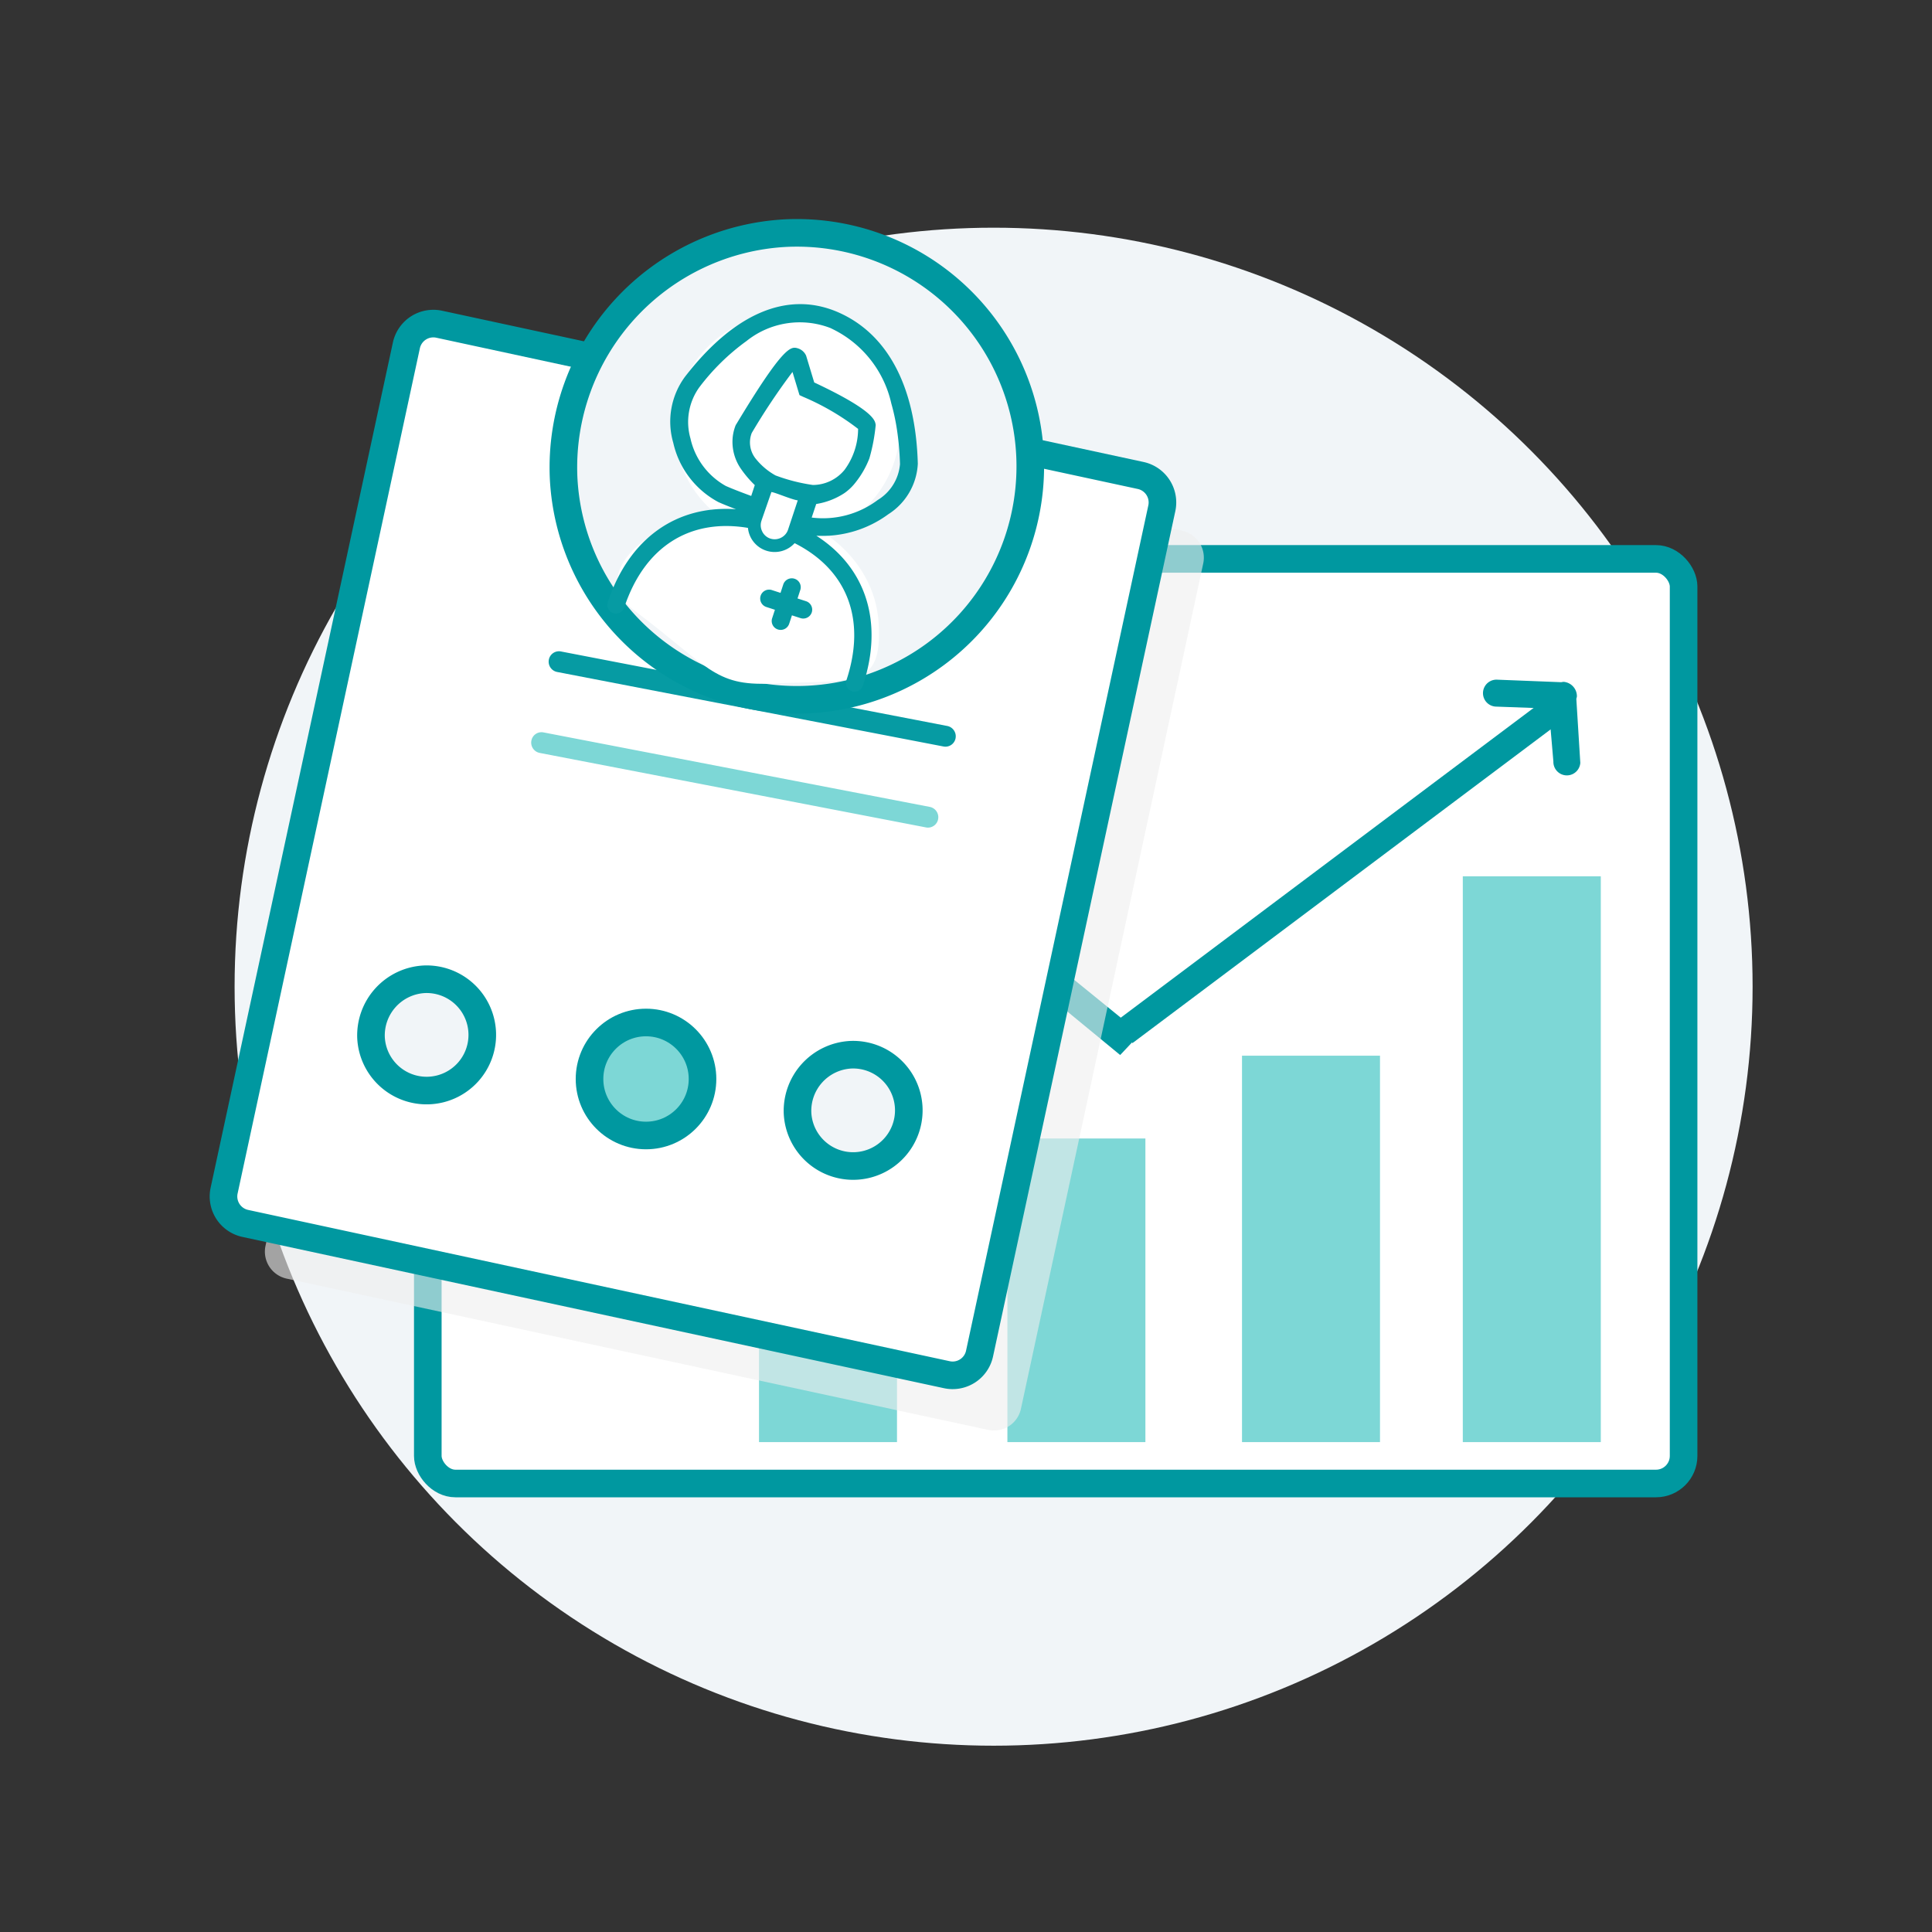
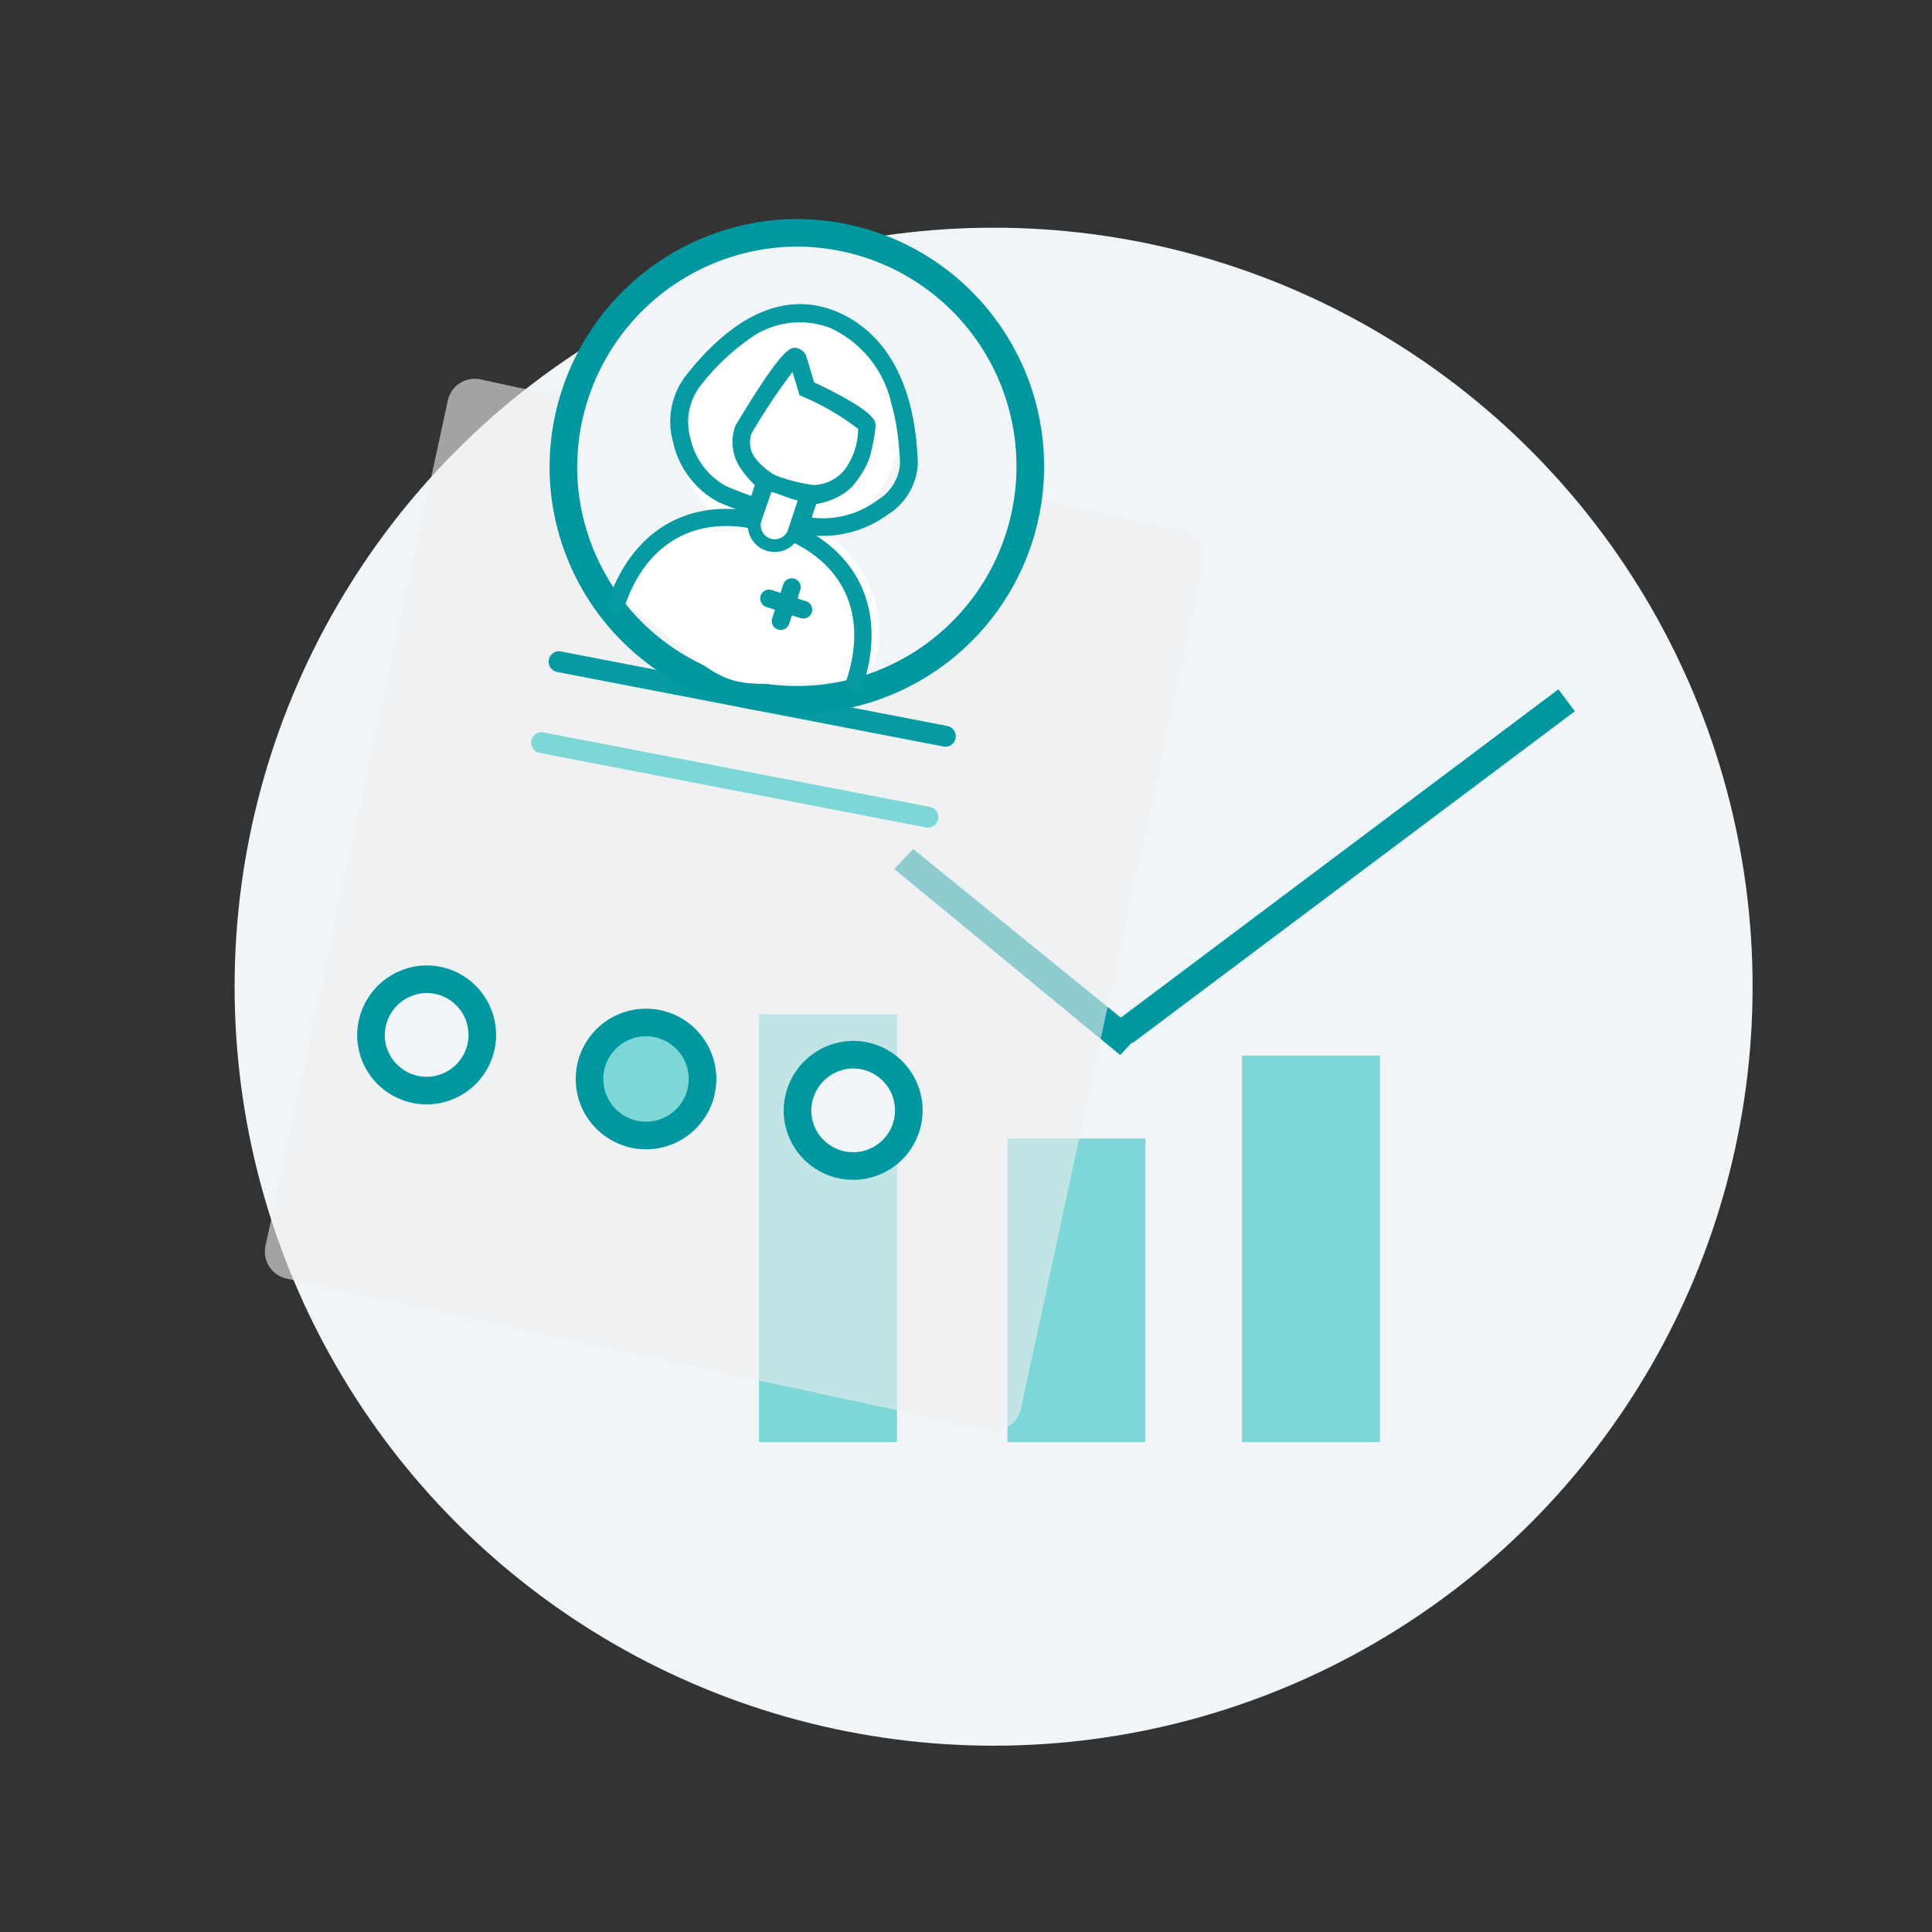
<svg xmlns="http://www.w3.org/2000/svg" id="icn_trials.svg" width="140" height="140" viewBox="0 0 140 140">
  <rect x="0" y="0" width="140" height="140" fill="#333333" stroke="none" />
  <defs>
    <style>
      .cls-1, .cls-9 {
        fill: #f1f5f8;
      }

      .cls-10, .cls-2, .cls-6 {
        fill: #fff;
      }

      .cls-11, .cls-2, .cls-6, .cls-9 {
        stroke: #0098a0;
        stroke-linejoin: round;
        stroke-width: 2px;
      }

      .cls-3 {
        fill: #0098a0;
      }

      .cls-10, .cls-3, .cls-5, .cls-6, .cls-7, .cls-8, .cls-9 {
        fill-rule: evenodd;
      }

      .cls-11, .cls-4, .cls-8 {
        fill: #7dd7d6;
      }

      .cls-5 {
        fill: #eee;
        opacity: 0.6;
      }

      .cls-7 {
        fill: #069ba3;
      }
    </style>
  </defs>
  <g id="pages">
    <circle id="grey_circle" class="cls-1" cx="72" cy="71.5" r="55" />
  </g>
  <g id="top">
-     <rect id="top_container_copy" data-name="top_container copy" class="cls-2" x="31" y="40.5" width="91" height="67" rx="2" ry="2" />
    <path id="line_bottom_horiz_copy" data-name="line_bottom_horiz copy" class="cls-3" d="M173.118,111.04l-32.054,24.047-0.035-.046-0.857.91L123.8,122.472l1.371-1.455,15.044,12.227,31.714-23.793Z" transform="translate(-59 -59.5)" />
-     <path id="checkmark_copy" data-name="checkmark copy" class="cls-3" d="M172.139,108.935a1.056,1.056,0,0,1,.17-0.026,1.048,1.048,0,0,1,.959,1.06,0.939,0.939,0,0,1-.042.166l0.289,4.646a0.977,0.977,0,0,1-1.951-.1l-0.329-3.839-3.866-.14a0.977,0.977,0,0,1,.1-1.951Z" transform="translate(-59 -59.5)" />
    <rect id="Rectangle_2_copy" data-name="Rectangle 2 copy" class="cls-4" x="90" y="76.5" width="10" height="28" />
    <rect id="Rectangle_2_copy_2" data-name="Rectangle 2 copy 2" class="cls-4" x="73" y="82.5" width="10" height="22" />
-     <rect class="cls-4" x="106" y="63.5" width="10" height="41" />
    <rect id="Rectangle_2_copy_3" data-name="Rectangle 2 copy 3" class="cls-4" x="55" y="73.5" width="10" height="31" />
    <g id="hold_together">
      <g id="_1st" data-name="1st">
        <g>
          <path id="top_container_copy_2" data-name="top_container copy 2" class="cls-5" d="M93.825,86.994l50.832,10.961a2,2,0,0,1,1.535,2.367L132.98,161.591a1.994,1.994,0,0,1-2.374,1.524L79.774,152.154a2,2,0,0,1-1.536-2.367L91.45,88.518A2,2,0,0,1,93.825,86.994Z" transform="translate(-59 -59.5)" />
-           <path id="top_container" class="cls-6" d="M90.825,82.994l50.832,10.961a2,2,0,0,1,1.535,2.367L129.98,157.591a1.994,1.994,0,0,1-2.374,1.524L76.774,148.154a2,2,0,0,1-1.536-2.367L88.45,84.518A2,2,0,0,1,90.825,82.994Z" transform="translate(-59 -59.5)" />
          <path id="Rounded_Rectangle_1" data-name="Rounded Rectangle 1" class="cls-7" d="M98.771,107.307a0.746,0.746,0,0,1,.874-0.6l28,5.4a0.763,0.763,0,0,1,.6.887,0.747,0.747,0,0,1-.874.6l-28-5.4A0.761,0.761,0,0,1,98.771,107.307Z" transform="translate(-59 -59.5)" />
          <path id="Rounded_Rectangle_1_copy" data-name="Rounded Rectangle 1 copy" class="cls-8" d="M97.506,113.172a0.745,0.745,0,0,1,.874-0.6l28,5.4a0.762,0.762,0,0,1,.6.887,0.747,0.747,0,0,1-.874.6l-28-5.4A0.761,0.761,0,0,1,97.506,113.172Z" transform="translate(-59 -59.5)" />
          <path class="cls-9" d="M115.957,76.391A16.919,16.919,0,1,1,99.84,94.106,17.009,17.009,0,0,1,115.957,76.391Zm-35.314,78.8" transform="translate(-59 -59.5)" />
          <path id="Ellipse_2_copy" data-name="Ellipse 2 copy" class="cls-10" d="M112.28,96.427c5.5-.265,10.125,3.435,10.394,8.261s-1.862,4.058-7.8,4.344c-4.127.2-4.557-1.274-9.85-5.247C101.145,100.873,106.784,96.692,112.28,96.427Z" transform="translate(-59 -59.5)" />
          <path class="cls-10" d="M115.668,82.246a8.168,8.168,0,1,1-7.781,8.552A8.211,8.211,0,0,1,115.668,82.246Z" transform="translate(-59 -59.5)" />
          <path class="cls-7" d="M118.155,98.321a8.069,8.069,0,0,0,5.219-1.56,4.6,4.6,0,0,0,2.134-3.658c-0.158-5.689-2.256-9.519-5.92-11.038-3.622-1.487-7.446.2-10.953,4.739a5.486,5.486,0,0,0-.847,4.786,6.476,6.476,0,0,0,3.269,4.293c0.343,0.155.822,0.344,1.275,0.517-4.322-.3-7.756,2.115-9.292,6.743a0.623,0.623,0,0,0,.4.787,0.629,0.629,0,0,0,.793-0.4c1.463-4.411,4.75-6.483,8.966-5.777a1.935,1.935,0,0,0,1.327,1.651,1.955,1.955,0,0,0,2.055-.544c3.812,1.921,5.215,5.528,3.752,9.939a0.627,0.627,0,0,0,1.192.39C123.052,104.589,121.761,100.638,118.155,98.321Zm-3.337.206a1,1,0,0,1-.6-0.548,0.988,0.988,0,0,1-.045-0.725l0.025-.08,0.7-2.016c0.227,0,1.464.547,1.911,0.6l-0.53,1.6-0.177.533a1,1,0,0,1-.47.556A1.01,1.01,0,0,1,114.818,98.526ZM109.66,87.585a16.061,16.061,0,0,1,3.434-3.372,6.175,6.175,0,0,1,6.077-.944c0.051,0.021.1,0.048,0.145,0.07a7.923,7.923,0,0,1,4.272,5.4,15.371,15.371,0,0,1,.423,1.992,20.493,20.493,0,0,1,.206,2.406,3.372,3.372,0,0,1-1.613,2.594,6.6,6.6,0,0,1-4.786,1.273l0.328-.982a5.208,5.208,0,0,0,2.05-.794A3.768,3.768,0,0,0,121,94.457a6.683,6.683,0,0,0,1-1.745,13.168,13.168,0,0,0,.457-2.419c-0.055-.266.028-0.975-4.455-3.079l-0.588-1.943a0.97,0.97,0,0,0-.636-0.54c-0.483-.133-1.039-0.109-4.4,5.469l-0.063.1a3.207,3.207,0,0,0-.234,1.063,3.427,3.427,0,0,0,.636,2.147,7.766,7.766,0,0,0,.978,1.143l-0.259.785c-0.56-.206-1.368-0.51-1.85-0.728a5.237,5.237,0,0,1-2.552-3.436A4.311,4.311,0,0,1,109.66,87.585Zm5.534,6.365a4.878,4.878,0,0,1-1.459-1.245,1.883,1.883,0,0,1-.261-1.829,47.465,47.465,0,0,1,2.953-4.423l0.507,1.679,0.263,0.122a18,18,0,0,1,3.984,2.325,5.026,5.026,0,0,1-.979,2.964,2.975,2.975,0,0,1-2.3,1.1A12.912,12.912,0,0,1,115.194,93.95Zm2.215,9.116-0.617-.2,0.2-.613a0.643,0.643,0,0,0-.413-0.814,0.652,0.652,0,0,0-.82.411l-0.2.612-0.616-.2a0.645,0.645,0,1,0-.407,1.224l0.617,0.2-0.2.613a0.644,0.644,0,0,0,.414.814,0.651,0.651,0,0,0,.82-0.411l0.2-.612,0.616,0.2a0.651,0.651,0,0,0,.82-0.411A0.644,0.644,0,0,0,117.409,103.066Z" transform="translate(-59 -59.5)" />
          <path id="hole_copy" data-name="hole copy" class="cls-9" d="M89.764,130.461a4.034,4.034,0,1,1-3.879,4.225A4.074,4.074,0,0,1,89.764,130.461Z" transform="translate(-59 -59.5)" />
          <circle id="hole_copy_2" data-name="hole copy 2" class="cls-11" cx="46.813" cy="78.188" r="4.094" />
          <path id="hole_copy_3" data-name="hole copy 3" class="cls-9" d="M120.671,135.929a4.034,4.034,0,1,1-3.879,4.225A4.073,4.073,0,0,1,120.671,135.929Z" transform="translate(-59 -59.5)" />
        </g>
      </g>
    </g>
  </g>
</svg>